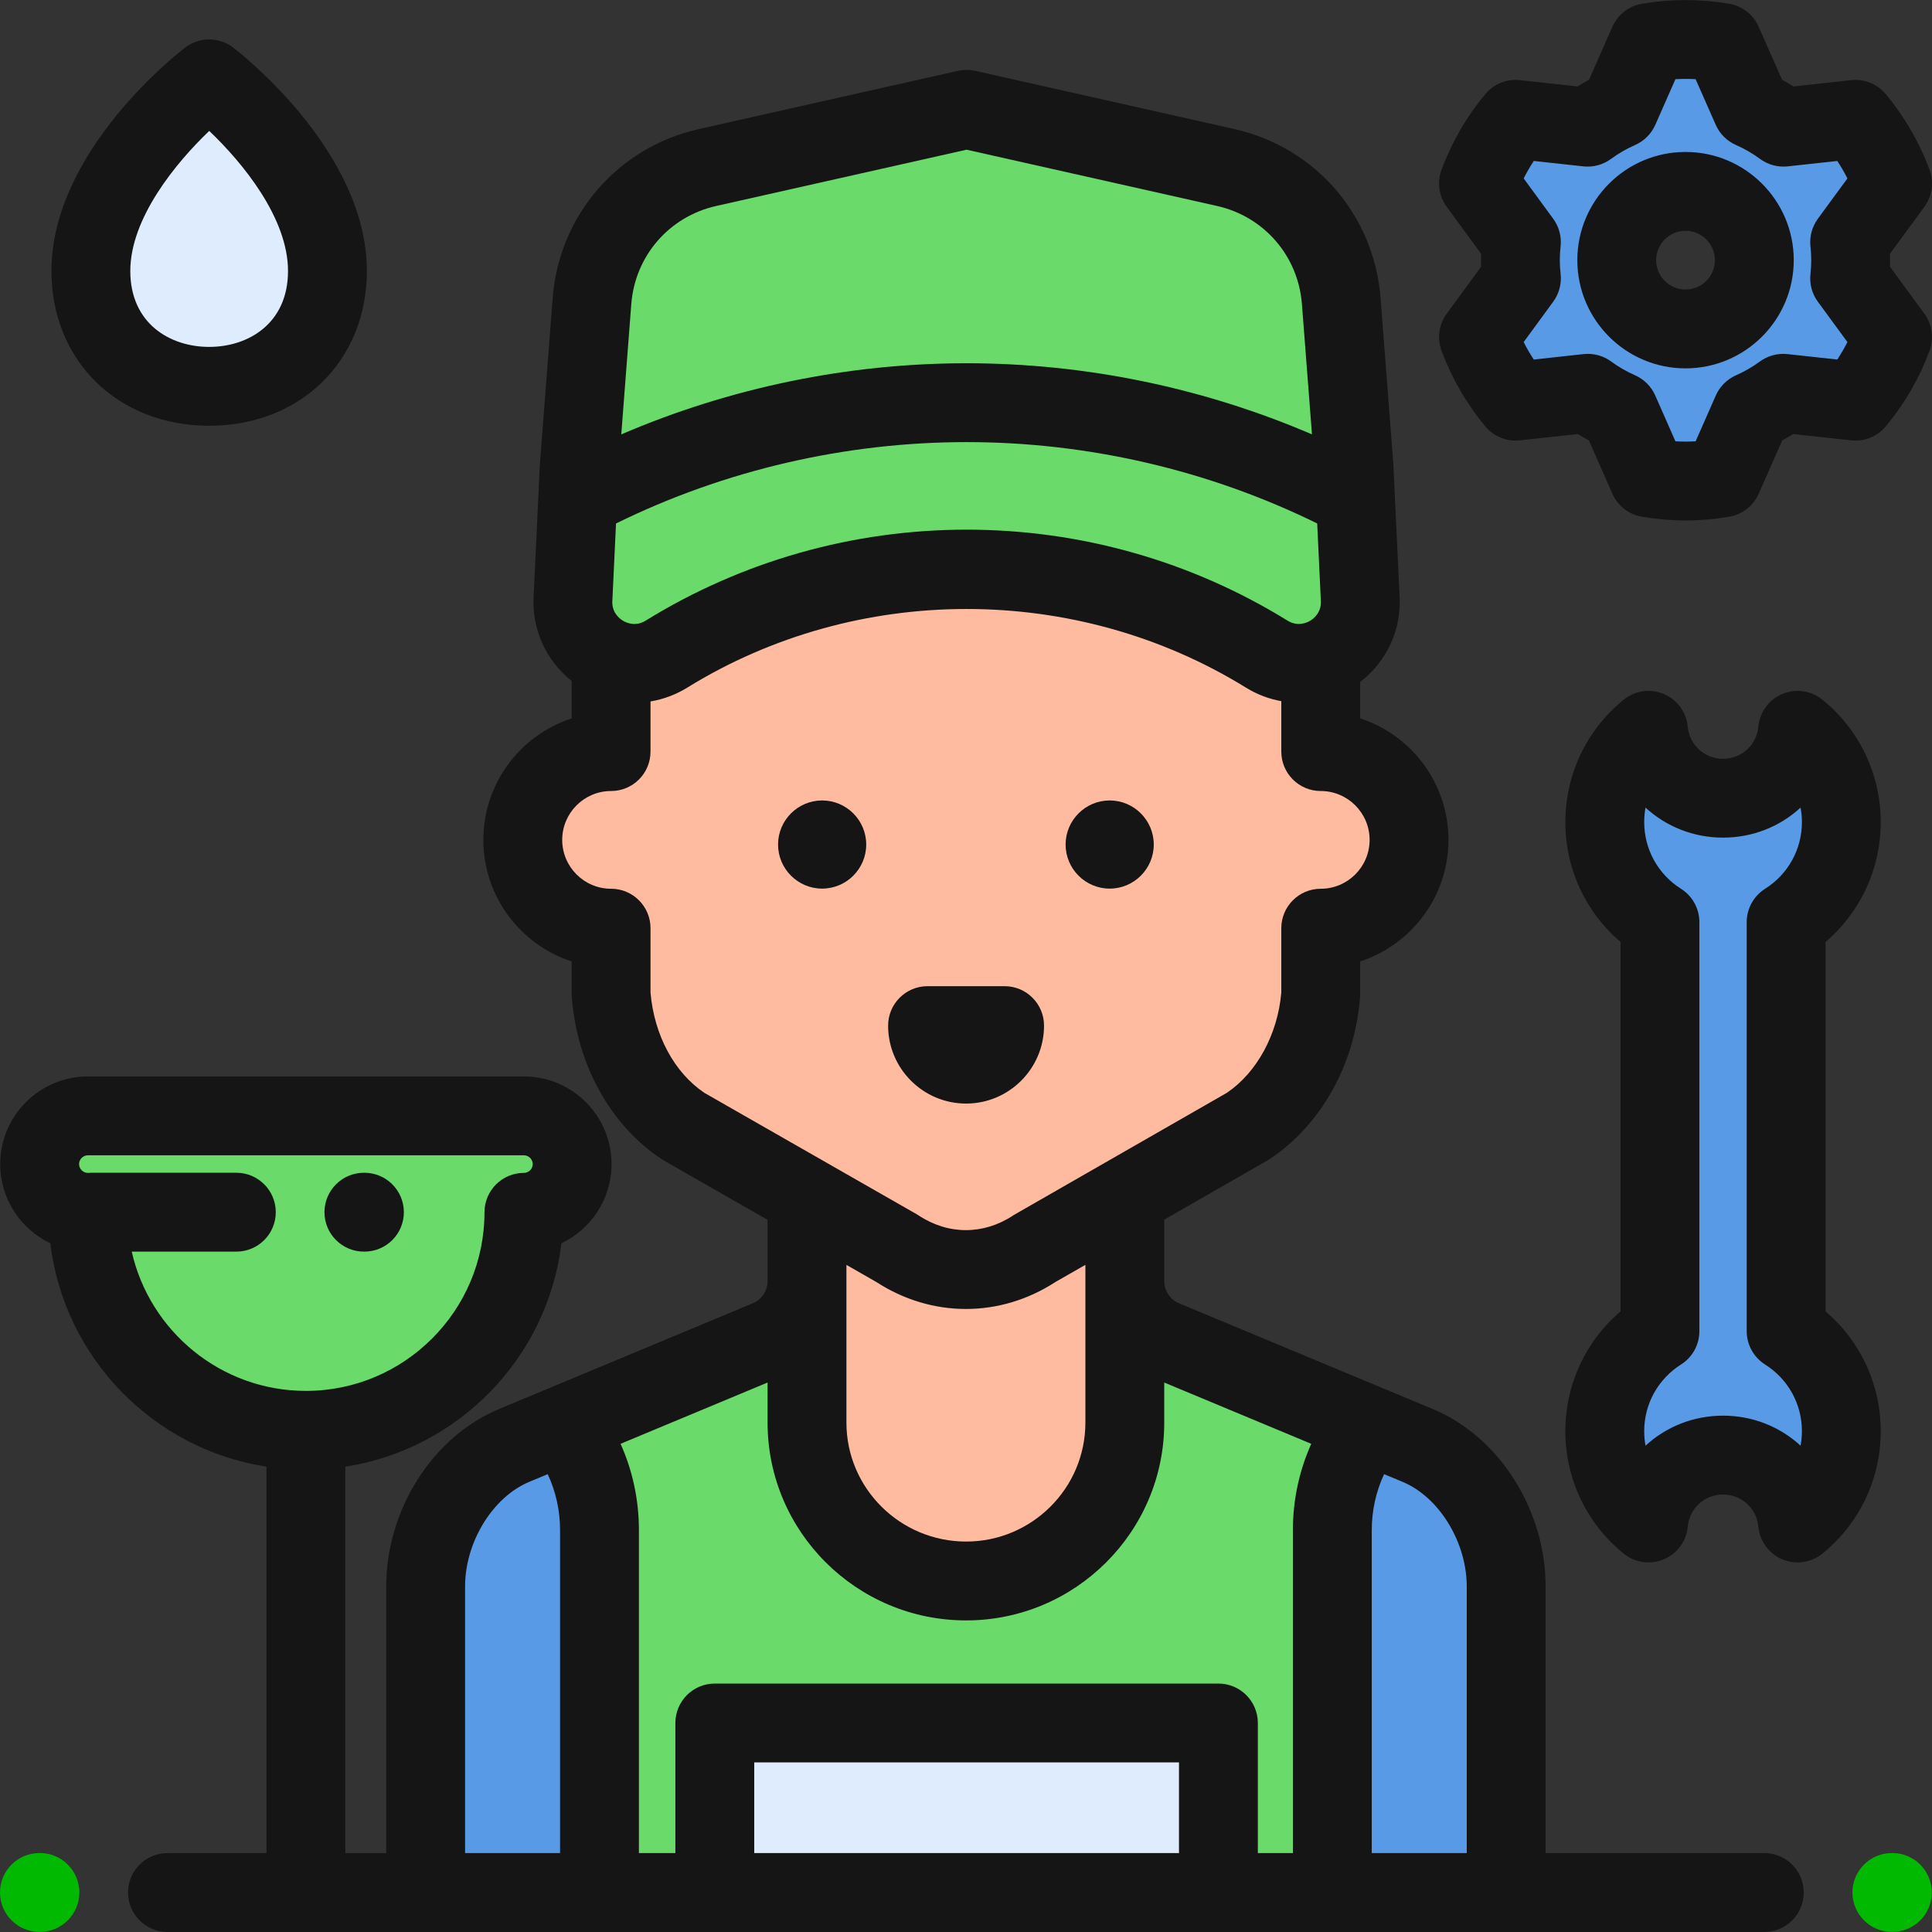
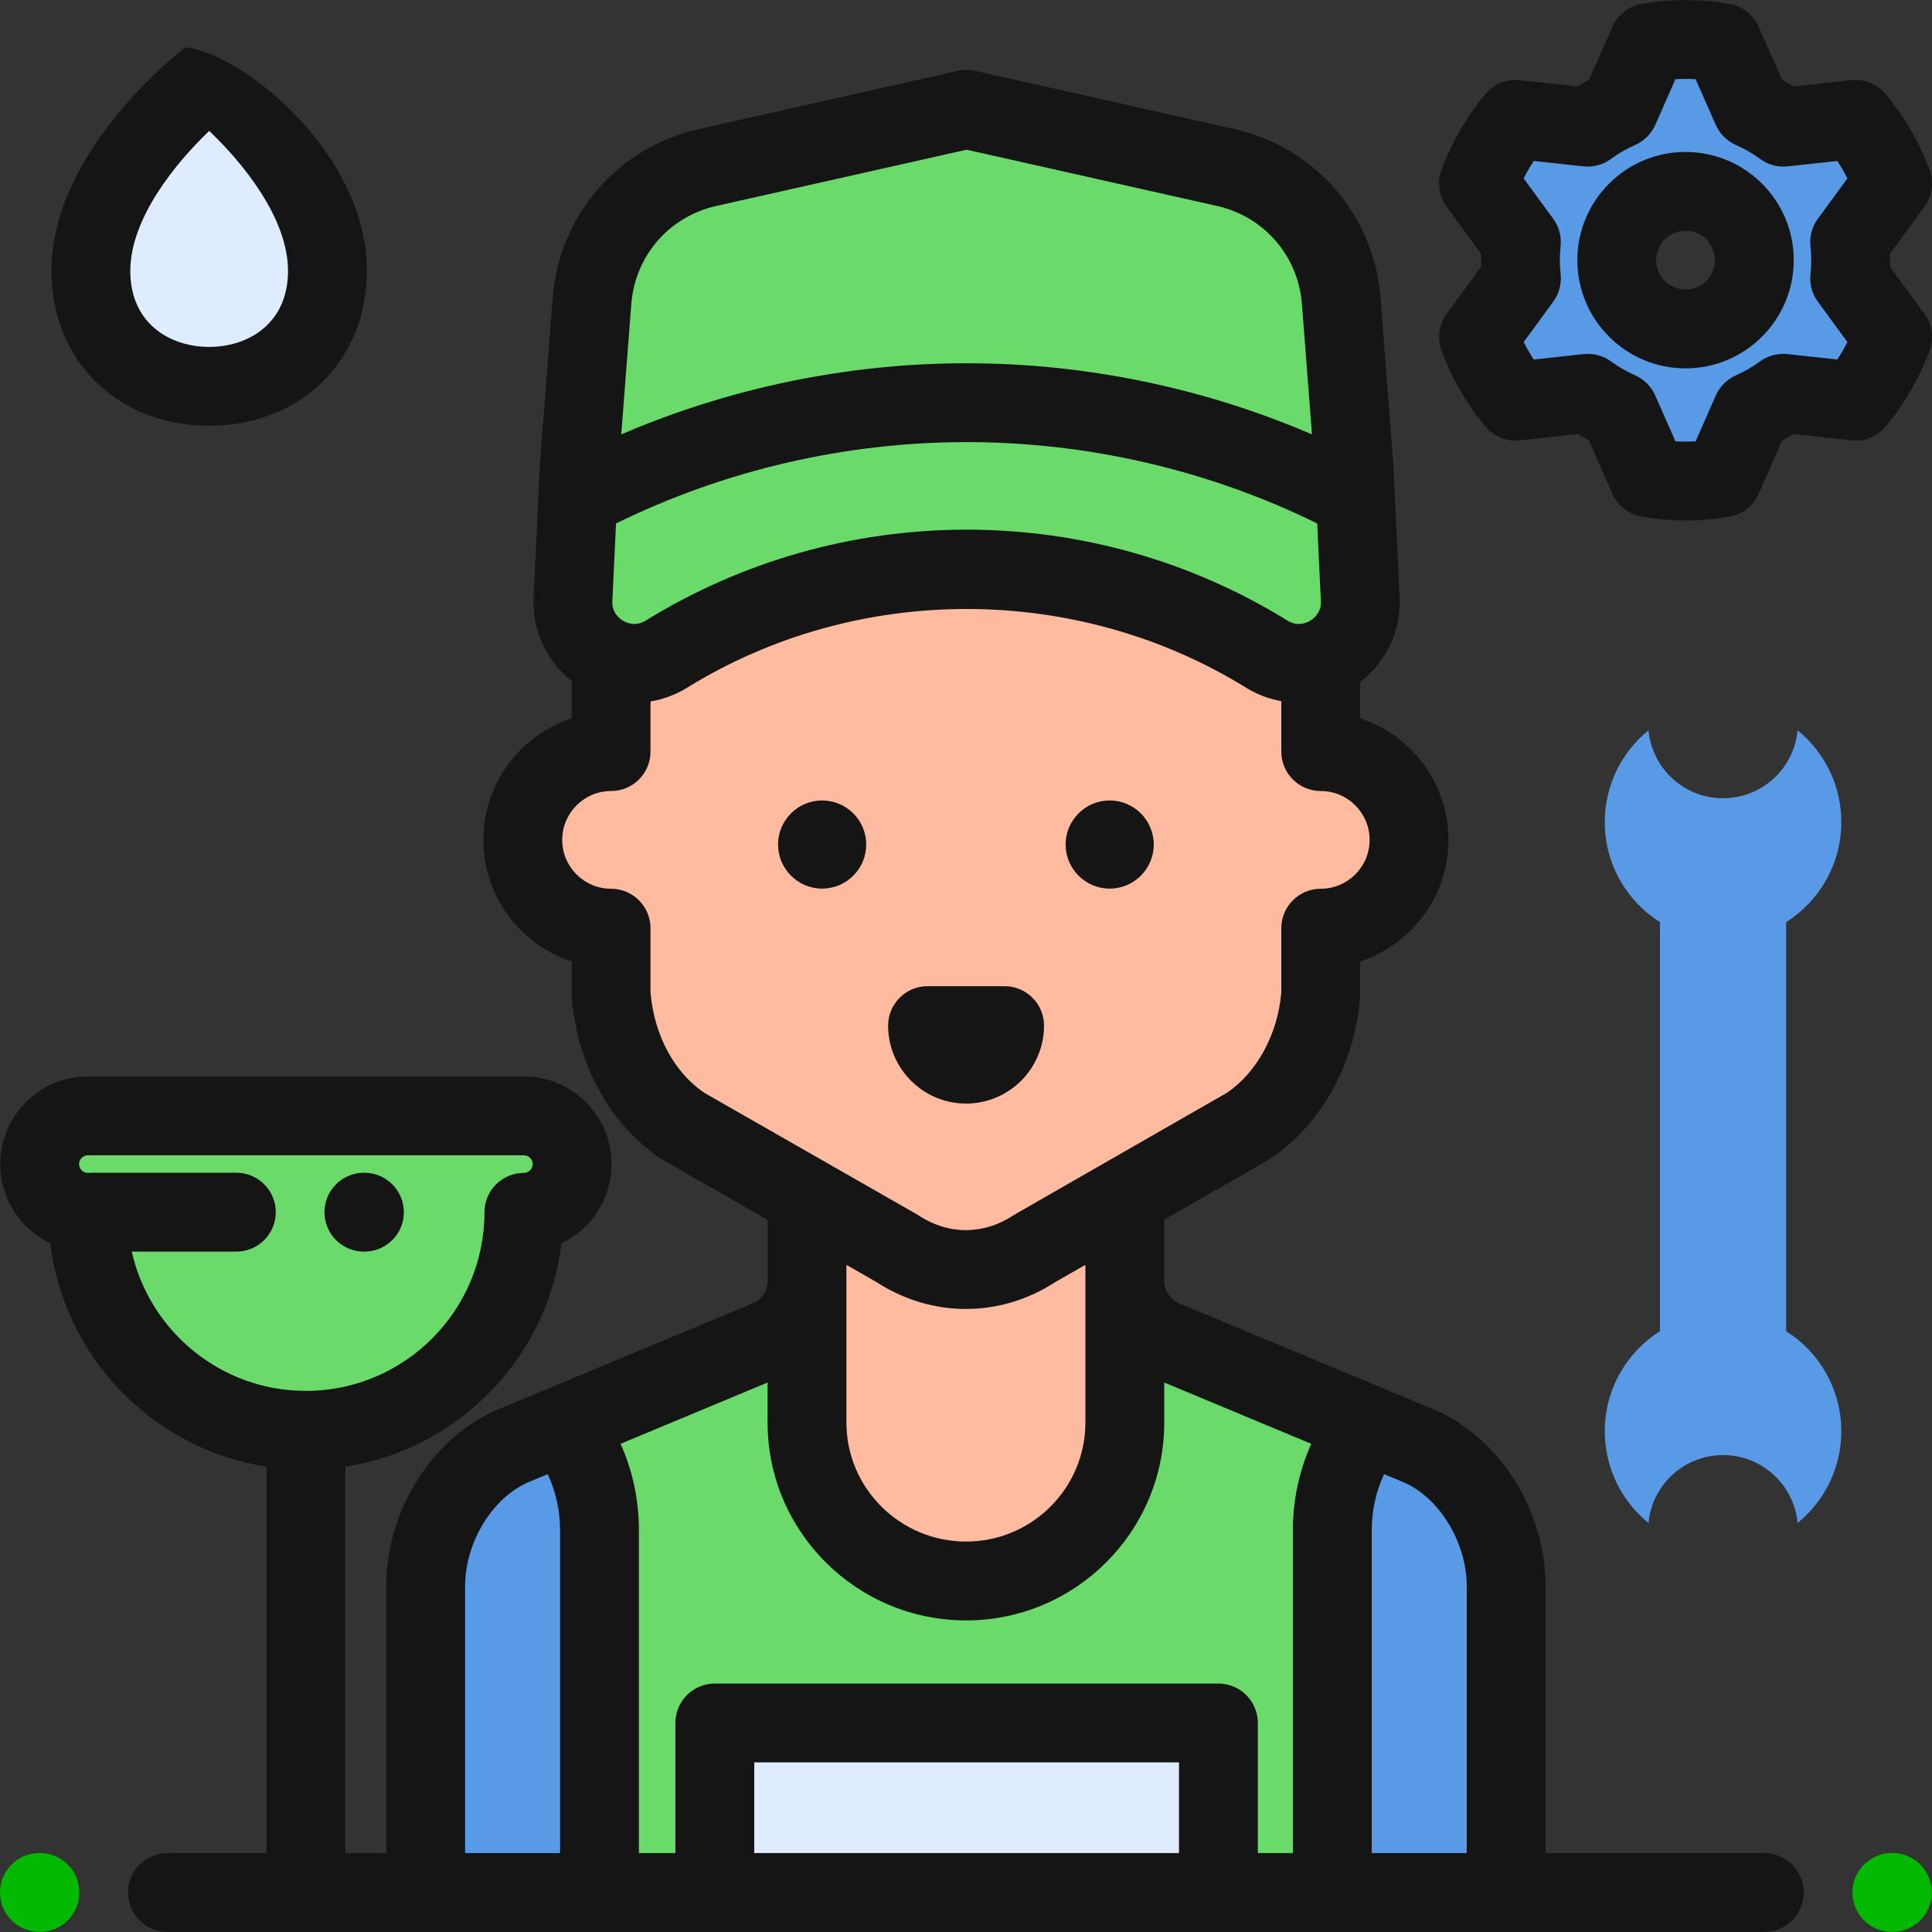
<svg xmlns="http://www.w3.org/2000/svg" width="54" height="54" viewBox="0 0 54 54" fill="none">
  <rect x="0" y="0" width="54" height="54" fill="#333333" stroke="none" />
  <path d="M22.556 33.658V35.805C22.556 36.522 22.125 37.169 21.463 37.444L14.371 40.399C12.873 41.024 11.897 42.721 11.897 44.344V52.896H42.098V44.344C42.098 42.721 41.122 41.024 39.624 40.399L32.532 37.444C31.87 37.169 31.439 36.522 31.439 35.805V33.658H22.556Z" fill="#599AE7" />
  <path d="M37.239 52.896V42.769C37.239 41.664 37.614 40.642 38.241 39.823L32.532 37.444C31.87 37.169 31.439 36.522 31.439 35.805L31.429 39.763C31.429 42.197 29.437 44.189 27.003 44.189C24.569 44.189 22.577 42.197 22.577 39.763L22.556 35.805C22.556 36.522 22.125 37.169 21.463 37.444L15.754 39.824C16.381 40.642 16.756 41.664 16.756 42.769V52.896H37.239V52.896Z" fill="#6ADB6A" />
  <path d="M36.915 21.007V17.796C36.915 12.33 32.483 7.898 27.017 7.898C21.55 7.898 17.119 12.33 17.119 17.796H17.08V21.007C15.717 21.007 14.612 22.112 14.612 23.475C14.612 24.838 15.717 25.944 17.08 25.944V27.786C17.199 29.34 17.957 30.724 19.105 31.482L25.071 34.893C26.269 35.684 27.726 35.684 28.924 34.893L34.873 31.482C36.021 30.724 36.796 29.34 36.915 27.786V25.944C38.278 25.944 39.383 24.838 39.383 23.475C39.383 22.112 38.278 21.007 36.915 21.007Z" fill="#FEBBA0" />
  <path d="M31.439 33.658V39.763C31.439 42.197 29.437 44.189 27.003 44.189C24.569 44.189 22.556 42.197 22.556 39.763V33.658" fill="#FEBBA0" />
  <path d="M49.923 37.207V25.774C50.849 25.188 51.465 24.155 51.465 22.978C51.465 21.942 50.989 21.018 50.243 20.412C50.145 21.477 49.25 22.311 48.16 22.311C47.069 22.311 46.174 21.477 46.076 20.412C45.33 21.018 44.854 21.942 44.854 22.978C44.854 24.155 45.47 25.188 46.396 25.774V37.207C45.47 37.792 44.854 38.825 44.854 40.002C44.854 41.038 45.33 41.962 46.076 42.568C46.174 41.504 47.069 40.67 48.16 40.67C49.25 40.67 50.145 41.504 50.243 42.568C50.989 41.962 51.465 41.038 51.465 40.002C51.465 38.825 50.849 37.792 49.923 37.207Z" fill="#599AE7" />
  <path d="M9.152 7.574C9.152 9.549 7.672 10.798 5.846 10.798C4.021 10.798 2.54 9.549 2.54 7.574C2.54 4.713 5.846 2.203 5.846 2.203C5.846 2.203 9.152 4.714 9.152 7.574Z" fill="#DEECFE" />
  <path d="M14.643 31.188H8.55H2.456C1.715 31.188 1.108 31.794 1.108 32.535C1.108 33.277 1.715 33.883 2.456 33.883H2.457C2.457 37.249 5.185 39.977 8.55 39.977C11.915 39.977 14.643 37.249 14.643 33.883H14.643C15.385 33.883 15.991 33.277 15.991 32.535C15.992 31.794 15.385 31.188 14.643 31.188Z" fill="#6ADB6A" />
  <path d="M51.727 7.272C51.727 7.101 51.717 6.932 51.699 6.766L52.898 5.128C52.654 4.471 52.301 3.866 51.861 3.336L49.848 3.555C49.575 3.353 49.278 3.182 48.964 3.044L48.147 1.192C47.81 1.135 47.465 1.104 47.111 1.104C46.758 1.104 46.413 1.135 46.075 1.192L45.259 3.044C44.944 3.182 44.648 3.353 44.375 3.555L42.361 3.336C41.921 3.866 41.569 4.471 41.325 5.128L42.524 6.767C42.506 6.932 42.496 7.101 42.496 7.272C42.496 7.444 42.506 7.614 42.525 7.781L41.325 9.42C41.569 10.078 41.921 10.683 42.361 11.213L44.382 10.993C44.652 11.192 44.945 11.361 45.256 11.498L46.075 13.357C46.412 13.414 46.758 13.445 47.111 13.445C47.465 13.445 47.81 13.414 48.147 13.357L48.967 11.498C49.278 11.361 49.571 11.192 49.841 10.993L51.861 11.213C52.301 10.683 52.654 10.078 52.898 9.42L51.699 7.781C51.717 7.614 51.727 7.444 51.727 7.272ZM47.111 9.194C46.049 9.194 45.188 8.333 45.188 7.272C45.188 6.21 46.049 5.349 47.111 5.349C48.173 5.349 49.034 6.21 49.034 7.272C49.034 8.334 48.173 9.194 47.111 9.194Z" fill="#599AE7" />
  <path d="M38.017 16.689L37.845 13.059H37.846L37.488 8.413C37.347 6.595 36.038 5.081 34.259 4.682L27.02 3.056L27.018 3.055H27.017L19.776 4.682C17.997 5.081 16.687 6.595 16.547 8.413L16.189 13.059L16.017 16.689C15.908 18.087 17.433 19.021 18.626 18.284C23.755 15.113 30.279 15.113 35.407 18.284C36.601 19.021 38.124 18.087 38.017 16.689Z" fill="#6ADB6A" />
  <path d="M34.056 48.158H19.979V52.897H34.056V48.158Z" fill="#DEECFE" />
  <path d="M1.116 53.997H1.102C0.493 53.997 0 53.504 0 52.895C0 52.286 0.493 51.793 1.102 51.793H1.116C1.725 51.793 2.218 52.286 2.218 52.895C2.218 53.504 1.725 53.997 1.116 53.997Z" fill="#00B900" />
  <path d="M52.892 53.997H52.878C52.269 53.997 51.776 53.504 51.776 52.895C51.776 52.286 52.269 51.793 52.878 51.793H52.892C53.501 51.793 53.994 52.286 53.994 52.895C53.994 53.504 53.501 53.997 52.892 53.997Z" fill="#00B900" />
  <path d="M31.016 24.837C30.337 24.837 29.784 24.284 29.784 23.605C29.784 22.926 30.337 22.373 31.016 22.373C31.695 22.373 32.248 22.926 32.248 23.605C32.248 24.284 31.695 24.837 31.016 24.837Z" fill="#151515" />
  <path d="M22.979 24.837C22.3 24.837 21.747 24.284 21.747 23.605C21.747 22.926 22.3 22.373 22.979 22.373C23.658 22.373 24.211 22.926 24.211 23.605C24.211 24.284 23.658 24.837 22.979 24.837Z" fill="#151515" />
  <path d="M27.002 30.845C25.801 30.845 24.823 29.868 24.823 28.666C24.823 28.058 25.317 27.564 25.925 27.564H28.079C28.687 27.564 29.181 28.058 29.181 28.666C29.181 29.868 28.203 30.845 27.002 30.845Z" fill="#151515" />
-   <path d="M50.243 43.67C50.099 43.67 49.954 43.642 49.816 43.584C49.441 43.426 49.184 43.075 49.146 42.67C49.099 42.158 48.675 41.772 48.16 41.772C47.645 41.772 47.22 42.158 47.173 42.67C47.136 43.075 46.878 43.426 46.503 43.584C46.128 43.742 45.696 43.68 45.381 43.423C44.346 42.582 43.752 41.335 43.752 40.003C43.752 38.697 44.319 37.484 45.295 36.653V26.328C44.319 25.496 43.752 24.284 43.752 22.978C43.752 21.646 44.346 20.399 45.381 19.558C45.696 19.301 46.128 19.239 46.503 19.397C46.878 19.554 47.136 19.906 47.173 20.311C47.22 20.823 47.645 21.209 48.16 21.209C48.675 21.209 49.099 20.823 49.146 20.311C49.184 19.906 49.441 19.554 49.816 19.397C50.191 19.239 50.623 19.301 50.939 19.558C51.974 20.399 52.567 21.646 52.567 22.978C52.567 24.284 52 25.496 51.025 26.328V36.653C52 37.485 52.567 38.697 52.567 40.003C52.567 41.335 51.974 42.582 50.939 43.423C50.739 43.586 50.492 43.67 50.243 43.67ZM48.16 39.568C48.995 39.568 49.757 39.883 50.326 40.407C50.351 40.275 50.364 40.14 50.364 40.002C50.364 39.242 49.979 38.545 49.334 38.138C49.015 37.936 48.821 37.585 48.821 37.206V25.774C48.821 25.396 49.015 25.044 49.334 24.842C49.979 24.435 50.364 23.738 50.364 22.978C50.364 22.84 50.351 22.705 50.326 22.573C49.757 23.097 48.995 23.412 48.16 23.412C47.324 23.412 46.563 23.097 45.993 22.573C45.968 22.705 45.956 22.84 45.956 22.978C45.956 23.738 46.341 24.435 46.985 24.842C47.305 25.044 47.498 25.396 47.498 25.774V37.207C47.498 37.585 47.305 37.936 46.985 38.138C46.341 38.545 45.956 39.242 45.956 40.002C45.956 40.14 45.968 40.275 45.993 40.407C46.563 39.883 47.324 39.568 48.16 39.568Z" fill="#151515" />
-   <path d="M5.846 11.9C3.292 11.9 1.438 10.081 1.438 7.575C1.438 4.206 5.027 1.442 5.18 1.326C5.574 1.027 6.119 1.027 6.513 1.326C6.665 1.442 10.254 4.206 10.254 7.575C10.254 10.081 8.4 11.9 5.846 11.9ZM5.848 3.659C4.914 4.552 3.642 6.098 3.642 7.575C3.642 9.04 4.749 9.696 5.846 9.696C6.943 9.696 8.05 9.04 8.05 7.575C8.05 6.09 6.782 4.549 5.848 3.659Z" fill="#151515" />
+   <path d="M5.846 11.9C3.292 11.9 1.438 10.081 1.438 7.575C1.438 4.206 5.027 1.442 5.18 1.326C6.665 1.442 10.254 4.206 10.254 7.575C10.254 10.081 8.4 11.9 5.846 11.9ZM5.848 3.659C4.914 4.552 3.642 6.098 3.642 7.575C3.642 9.04 4.749 9.696 5.846 9.696C6.943 9.696 8.05 9.04 8.05 7.575C8.05 6.09 6.782 4.549 5.848 3.659Z" fill="#151515" />
  <path d="M10.186 32.779H10.171C9.563 32.779 9.069 33.273 9.069 33.881C9.069 34.49 9.563 34.983 10.171 34.983H10.186C10.794 34.983 11.288 34.49 11.288 33.881C11.287 33.273 10.794 32.779 10.186 32.779Z" fill="#151515" />
  <path d="M47.111 14.547C46.709 14.547 46.299 14.512 45.892 14.443C45.526 14.381 45.217 14.14 45.067 13.801L44.41 12.31C44.305 12.254 44.202 12.194 44.101 12.132L42.48 12.308C42.112 12.348 41.749 12.201 41.513 11.916C40.988 11.283 40.577 10.572 40.291 9.803C40.163 9.456 40.217 9.068 40.435 8.769L41.397 7.456C41.395 7.394 41.394 7.332 41.394 7.271C41.394 7.212 41.395 7.152 41.397 7.092L40.435 5.779C40.217 5.481 40.163 5.092 40.291 4.745C40.577 3.976 40.988 3.265 41.513 2.632C41.749 2.347 42.113 2.2 42.48 2.24L44.093 2.416C44.198 2.351 44.304 2.289 44.413 2.231L45.067 0.747C45.217 0.408 45.527 0.167 45.892 0.105C46.705 -0.032 47.517 -0.032 48.331 0.105C48.696 0.167 49.006 0.408 49.155 0.747L49.81 2.231C49.918 2.289 50.025 2.351 50.13 2.416L51.742 2.24C52.11 2.201 52.473 2.347 52.709 2.632C53.235 3.265 53.646 3.976 53.931 4.745C54.06 5.092 54.006 5.48 53.787 5.779L52.826 7.092C52.828 7.152 52.829 7.212 52.829 7.271C52.829 7.332 52.828 7.394 52.826 7.456L53.787 8.769C54.006 9.068 54.06 9.456 53.931 9.803C53.646 10.572 53.235 11.283 52.709 11.916C52.473 12.201 52.11 12.348 51.742 12.308L50.122 12.132C50.021 12.194 49.918 12.254 49.813 12.31L49.156 13.801C49.006 14.14 48.696 14.381 48.331 14.443C47.924 14.512 47.513 14.547 47.111 14.547ZM46.829 12.335C47.018 12.345 47.204 12.345 47.393 12.335L47.958 11.053C48.069 10.801 48.271 10.6 48.523 10.489C48.758 10.385 48.982 10.256 49.188 10.105C49.41 9.942 49.686 9.868 49.96 9.897L51.353 10.049C51.456 9.891 51.551 9.729 51.636 9.561L50.809 8.432C50.646 8.21 50.573 7.935 50.603 7.661C50.617 7.528 50.625 7.397 50.625 7.271C50.625 7.147 50.617 7.017 50.603 6.885C50.573 6.612 50.647 6.337 50.809 6.115L51.636 4.987C51.551 4.819 51.456 4.657 51.353 4.499L49.967 4.65C49.691 4.68 49.416 4.605 49.193 4.441C48.985 4.288 48.759 4.157 48.521 4.053C48.268 3.942 48.066 3.74 47.955 3.488L47.393 2.213C47.204 2.203 47.018 2.203 46.829 2.213L46.267 3.488C46.156 3.74 45.954 3.942 45.701 4.053C45.463 4.157 45.237 4.288 45.029 4.441C44.806 4.605 44.531 4.68 44.256 4.65L42.869 4.499C42.766 4.657 42.672 4.819 42.587 4.987L43.413 6.115C43.575 6.337 43.649 6.612 43.619 6.886C43.605 7.017 43.597 7.147 43.597 7.271C43.597 7.397 43.605 7.528 43.62 7.661C43.65 7.934 43.576 8.21 43.413 8.432L42.587 9.561C42.671 9.729 42.766 9.891 42.869 10.049L44.262 9.897C44.537 9.868 44.812 9.941 45.034 10.105C45.24 10.256 45.464 10.385 45.699 10.489C45.951 10.6 46.153 10.801 46.264 11.053L46.829 12.335ZM47.111 10.296C45.443 10.296 44.087 8.939 44.087 7.271C44.087 5.603 45.443 4.247 47.111 4.247C48.779 4.247 50.136 5.603 50.136 7.271C50.136 8.939 48.779 10.296 47.111 10.296ZM47.111 6.45C46.659 6.45 46.29 6.819 46.29 7.271C46.29 7.724 46.659 8.092 47.111 8.092C47.564 8.092 47.932 7.724 47.932 7.271C47.932 6.819 47.564 6.45 47.111 6.45Z" fill="#151515" />
  <path d="M49.313 51.794H43.2V44.344C43.2 42.196 41.904 40.156 40.048 39.383L32.956 36.428C32.704 36.323 32.541 36.078 32.541 35.805V34.089L35.421 32.438C35.441 32.426 35.461 32.414 35.48 32.401C36.922 31.449 37.87 29.755 38.014 27.87C38.016 27.842 38.017 27.814 38.017 27.786V26.872C39.448 26.406 40.485 25.059 40.485 23.475C40.485 21.891 39.448 20.544 38.017 20.079V19.06C38.768 18.486 39.184 17.579 39.117 16.623L38.948 13.057C38.948 13.03 38.947 13.002 38.945 12.975L38.587 8.328C38.407 6.013 36.765 4.116 34.501 3.607L27.292 1.988C27.124 1.945 26.945 1.942 26.775 1.98L19.535 3.607C17.268 4.116 15.626 6.014 15.448 8.329L15.09 12.975C15.09 12.986 15.089 12.996 15.088 13.007L14.917 16.622C14.85 17.563 15.251 18.456 15.978 19.031V20.079C14.547 20.545 13.51 21.891 13.51 23.476C13.51 25.06 14.547 26.406 15.978 26.872V27.787C15.978 27.814 15.979 27.843 15.982 27.87C16.126 29.763 17.067 31.457 18.497 32.401C18.517 32.414 18.537 32.427 18.558 32.438L21.454 34.095V35.805C21.454 36.078 21.291 36.323 21.039 36.428L13.947 39.383C12.091 40.156 10.795 42.196 10.795 44.344V51.795H9.652V40.994C12.816 40.505 15.308 37.947 15.693 34.75C16.52 34.356 17.093 33.512 17.093 32.536C17.093 31.186 15.994 30.087 14.643 30.087H2.456C1.105 30.087 0.006 31.186 0.006 32.536C0.006 33.512 0.579 34.356 1.406 34.75C1.791 37.947 4.283 40.505 7.448 40.994V51.794H4.681C4.073 51.794 3.579 52.287 3.579 52.896C3.579 53.505 4.073 53.998 4.681 53.998H49.313C49.922 53.998 50.415 53.505 50.415 52.896C50.415 52.287 49.922 51.794 49.313 51.794ZM3.682 34.983H6.607C7.215 34.983 7.708 34.49 7.708 33.881C7.708 33.273 7.215 32.779 6.607 32.779H2.547C2.522 32.779 2.497 32.782 2.471 32.783C2.466 32.783 2.461 32.783 2.456 32.783C2.323 32.783 2.21 32.67 2.21 32.537C2.21 32.403 2.323 32.291 2.456 32.291H14.644C14.777 32.291 14.89 32.403 14.89 32.537C14.89 32.67 14.777 32.783 14.643 32.783C14.034 32.783 13.541 33.276 13.541 33.885C13.541 36.637 11.302 38.876 8.55 38.876C6.175 38.876 4.184 37.208 3.682 34.983ZM18.048 17.346C17.761 17.524 17.506 17.406 17.409 17.348C17.312 17.288 17.089 17.114 17.116 16.775C17.117 16.763 17.117 16.752 17.118 16.741L17.218 14.631C20.247 13.142 23.621 12.357 27.017 12.357C30.413 12.357 33.787 13.142 36.816 14.631L36.916 16.741C36.916 16.752 36.917 16.763 36.918 16.773C36.944 17.114 36.721 17.288 36.624 17.348C36.528 17.406 36.273 17.523 35.987 17.347C33.296 15.683 30.195 14.804 27.017 14.804C23.839 14.804 20.738 15.684 18.048 17.346ZM20.018 5.757L27.016 4.184L34.017 5.757C35.332 6.052 36.285 7.154 36.389 8.498L36.67 12.141C33.637 10.838 30.336 10.153 27.017 10.153C23.698 10.153 20.398 10.838 17.365 12.141L17.645 8.498C17.749 7.154 18.702 6.053 20.018 5.757ZM19.685 30.544C18.843 29.974 18.284 28.931 18.182 27.742V25.943C18.182 25.335 17.689 24.841 17.08 24.841C16.327 24.841 15.714 24.229 15.714 23.475C15.714 22.722 16.327 22.109 17.08 22.109C17.689 22.109 18.182 21.616 18.182 21.007V19.605C18.538 19.546 18.886 19.419 19.206 19.221C23.951 16.288 30.083 16.288 34.829 19.222C35.137 19.412 35.471 19.536 35.813 19.598V21.007C35.813 21.616 36.306 22.109 36.915 22.109C37.668 22.109 38.281 22.722 38.281 23.475C38.281 24.228 37.668 24.841 36.915 24.841C36.306 24.841 35.813 25.335 35.813 25.943V27.742C35.713 28.907 35.133 29.975 34.292 30.544L28.376 33.937C28.356 33.948 28.336 33.96 28.317 33.973C27.491 34.519 26.505 34.519 25.678 33.973C25.659 33.96 25.639 33.948 25.618 33.936L19.685 30.544ZM30.337 35.353V39.763C30.337 41.596 28.841 43.087 27.003 43.087C25.159 43.087 23.658 41.596 23.658 39.763V35.354L24.495 35.833C25.269 36.335 26.133 36.586 26.998 36.586C27.862 36.586 28.727 36.335 29.5 35.832L30.337 35.353ZM15.654 51.794H12.999V44.344C12.999 43.102 13.771 41.843 14.795 41.417L15.309 41.203C15.536 41.691 15.654 42.221 15.654 42.77L15.654 51.794ZM32.953 51.794H21.081V49.26H32.953V51.794ZM36.137 42.769V51.794H35.157V48.158C35.157 47.55 34.664 47.056 34.055 47.056H19.979C19.37 47.056 18.877 47.55 18.877 48.158V51.794H17.858V42.769C17.858 41.925 17.683 41.109 17.345 40.355L21.454 38.642V39.763C21.454 42.811 23.943 45.291 27.003 45.291C30.056 45.291 32.541 42.811 32.541 39.763V38.642L36.65 40.355C36.313 41.109 36.137 41.925 36.137 42.769ZM40.996 51.794H38.341V42.769C38.341 42.221 38.459 41.691 38.686 41.203L39.2 41.417C40.224 41.843 40.996 43.102 40.996 44.344L40.996 51.794Z" fill="#151515" />
</svg>